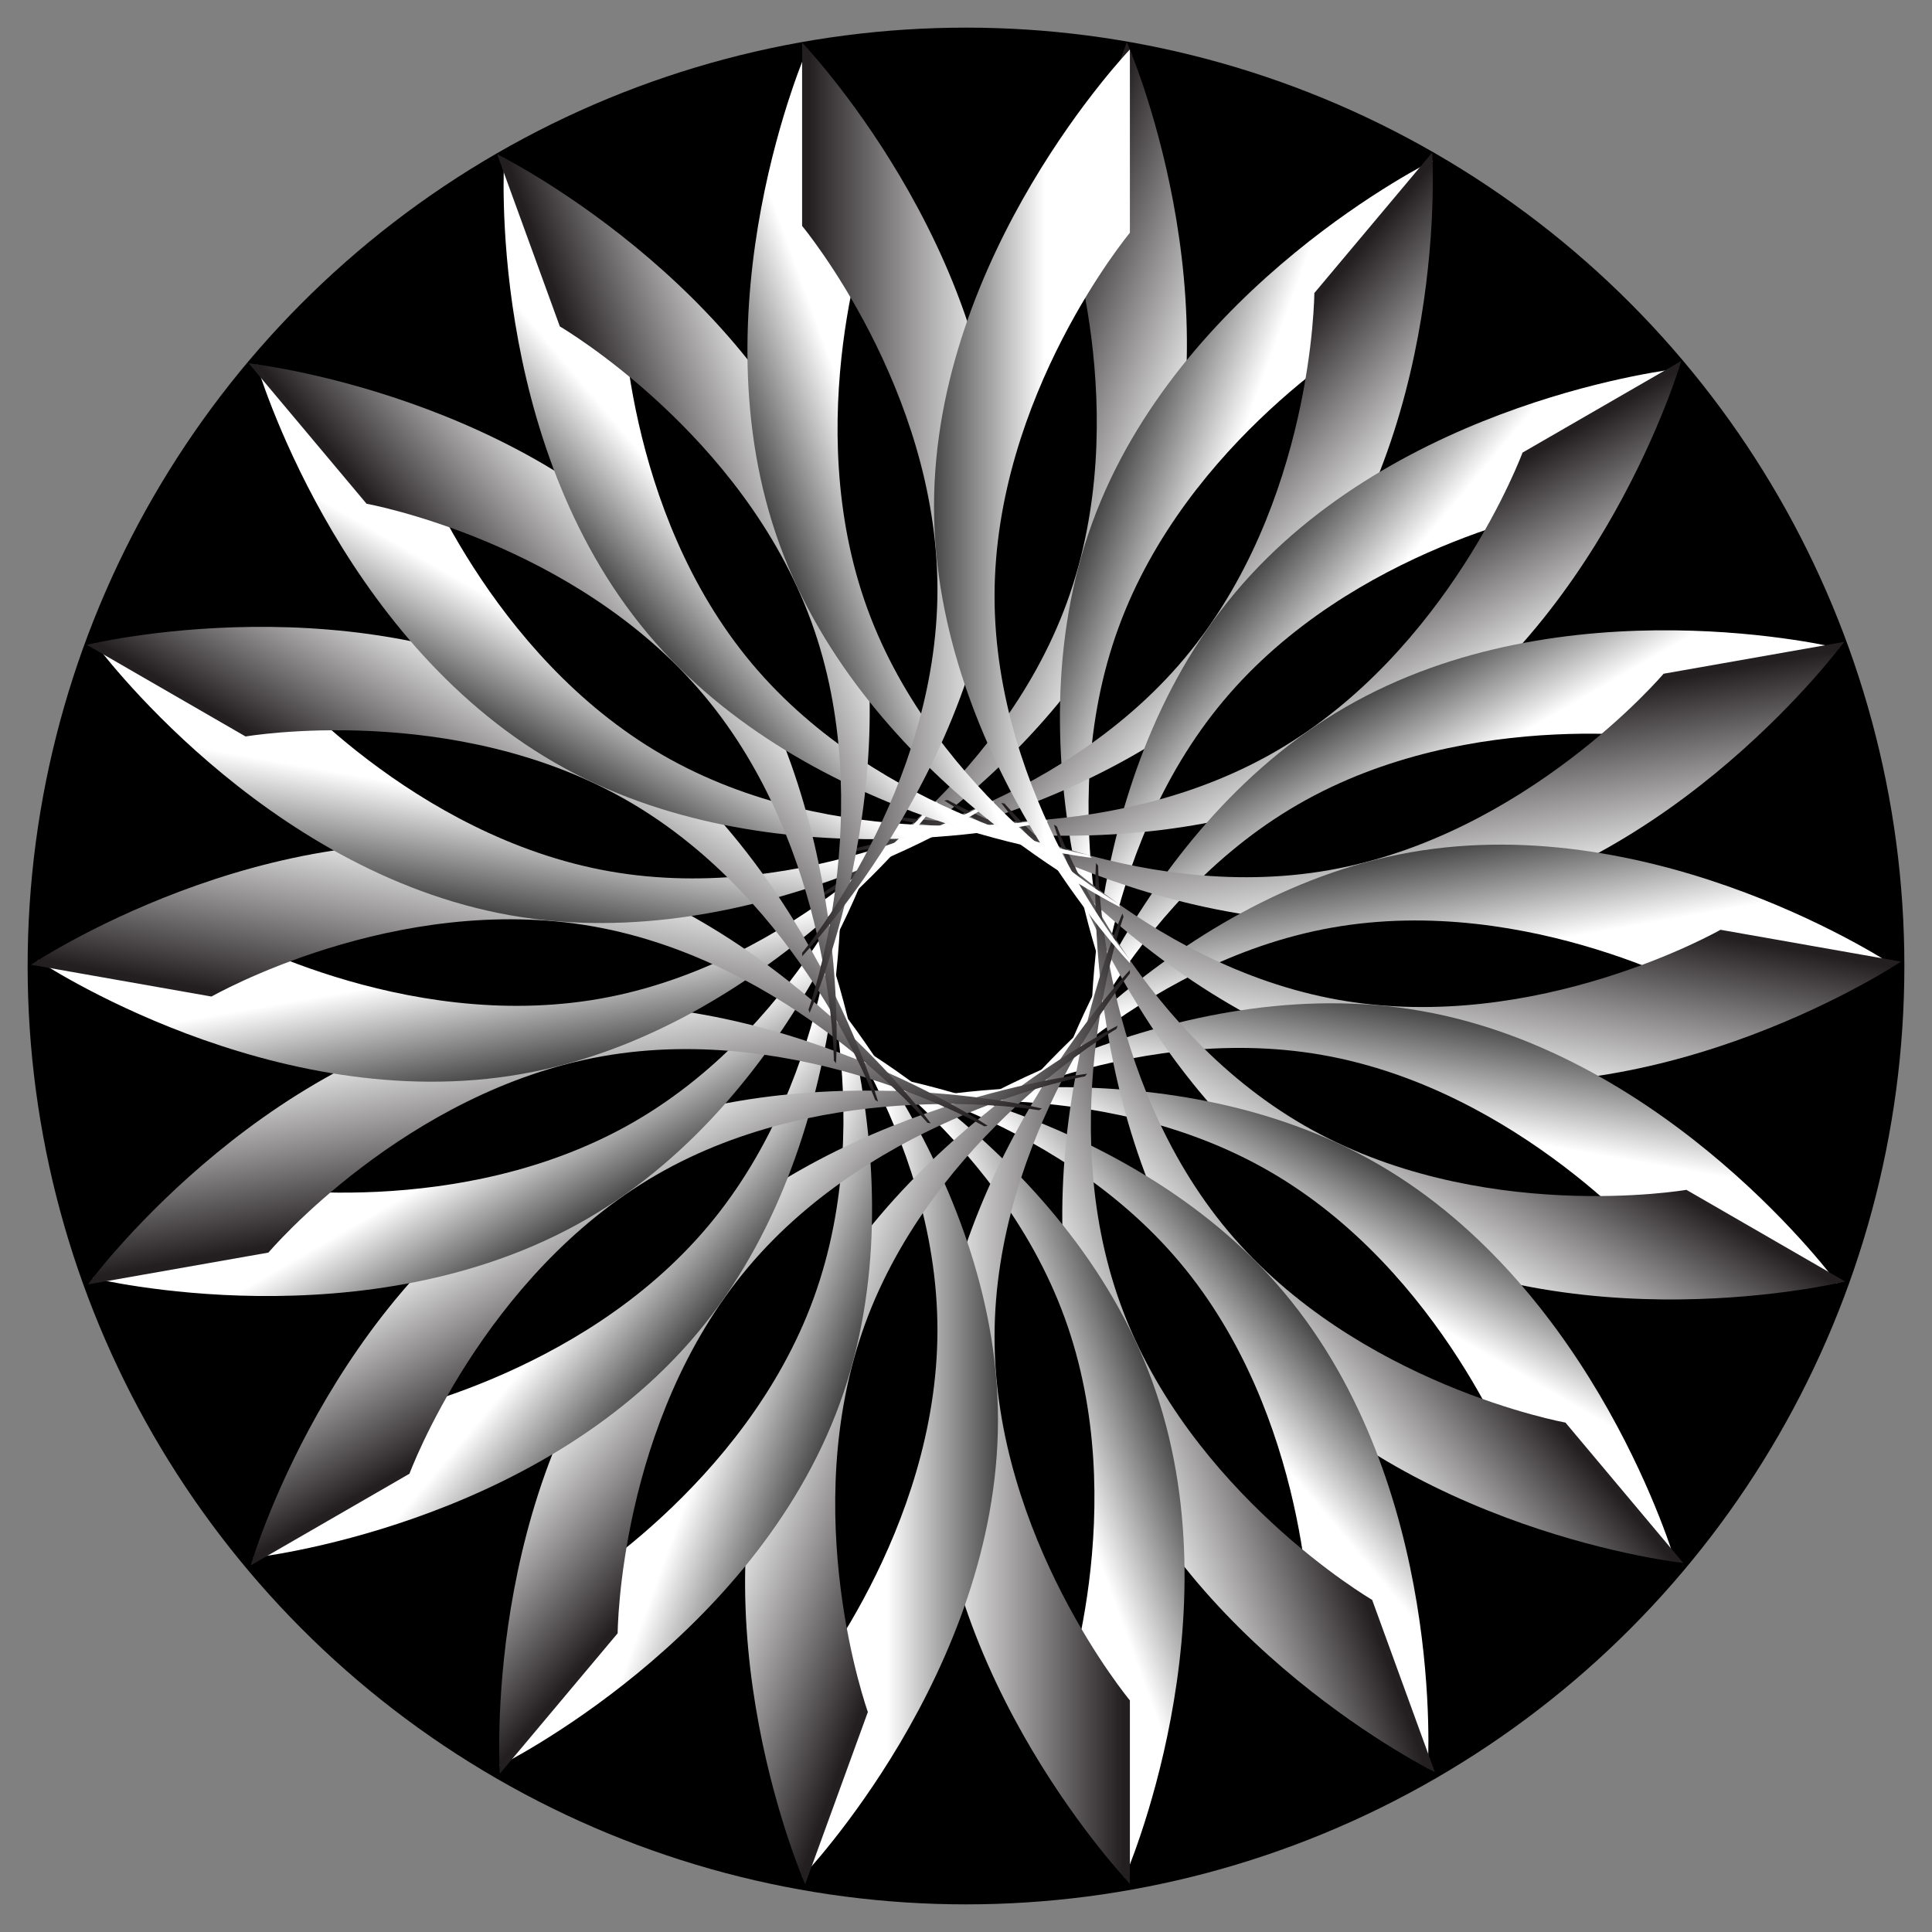
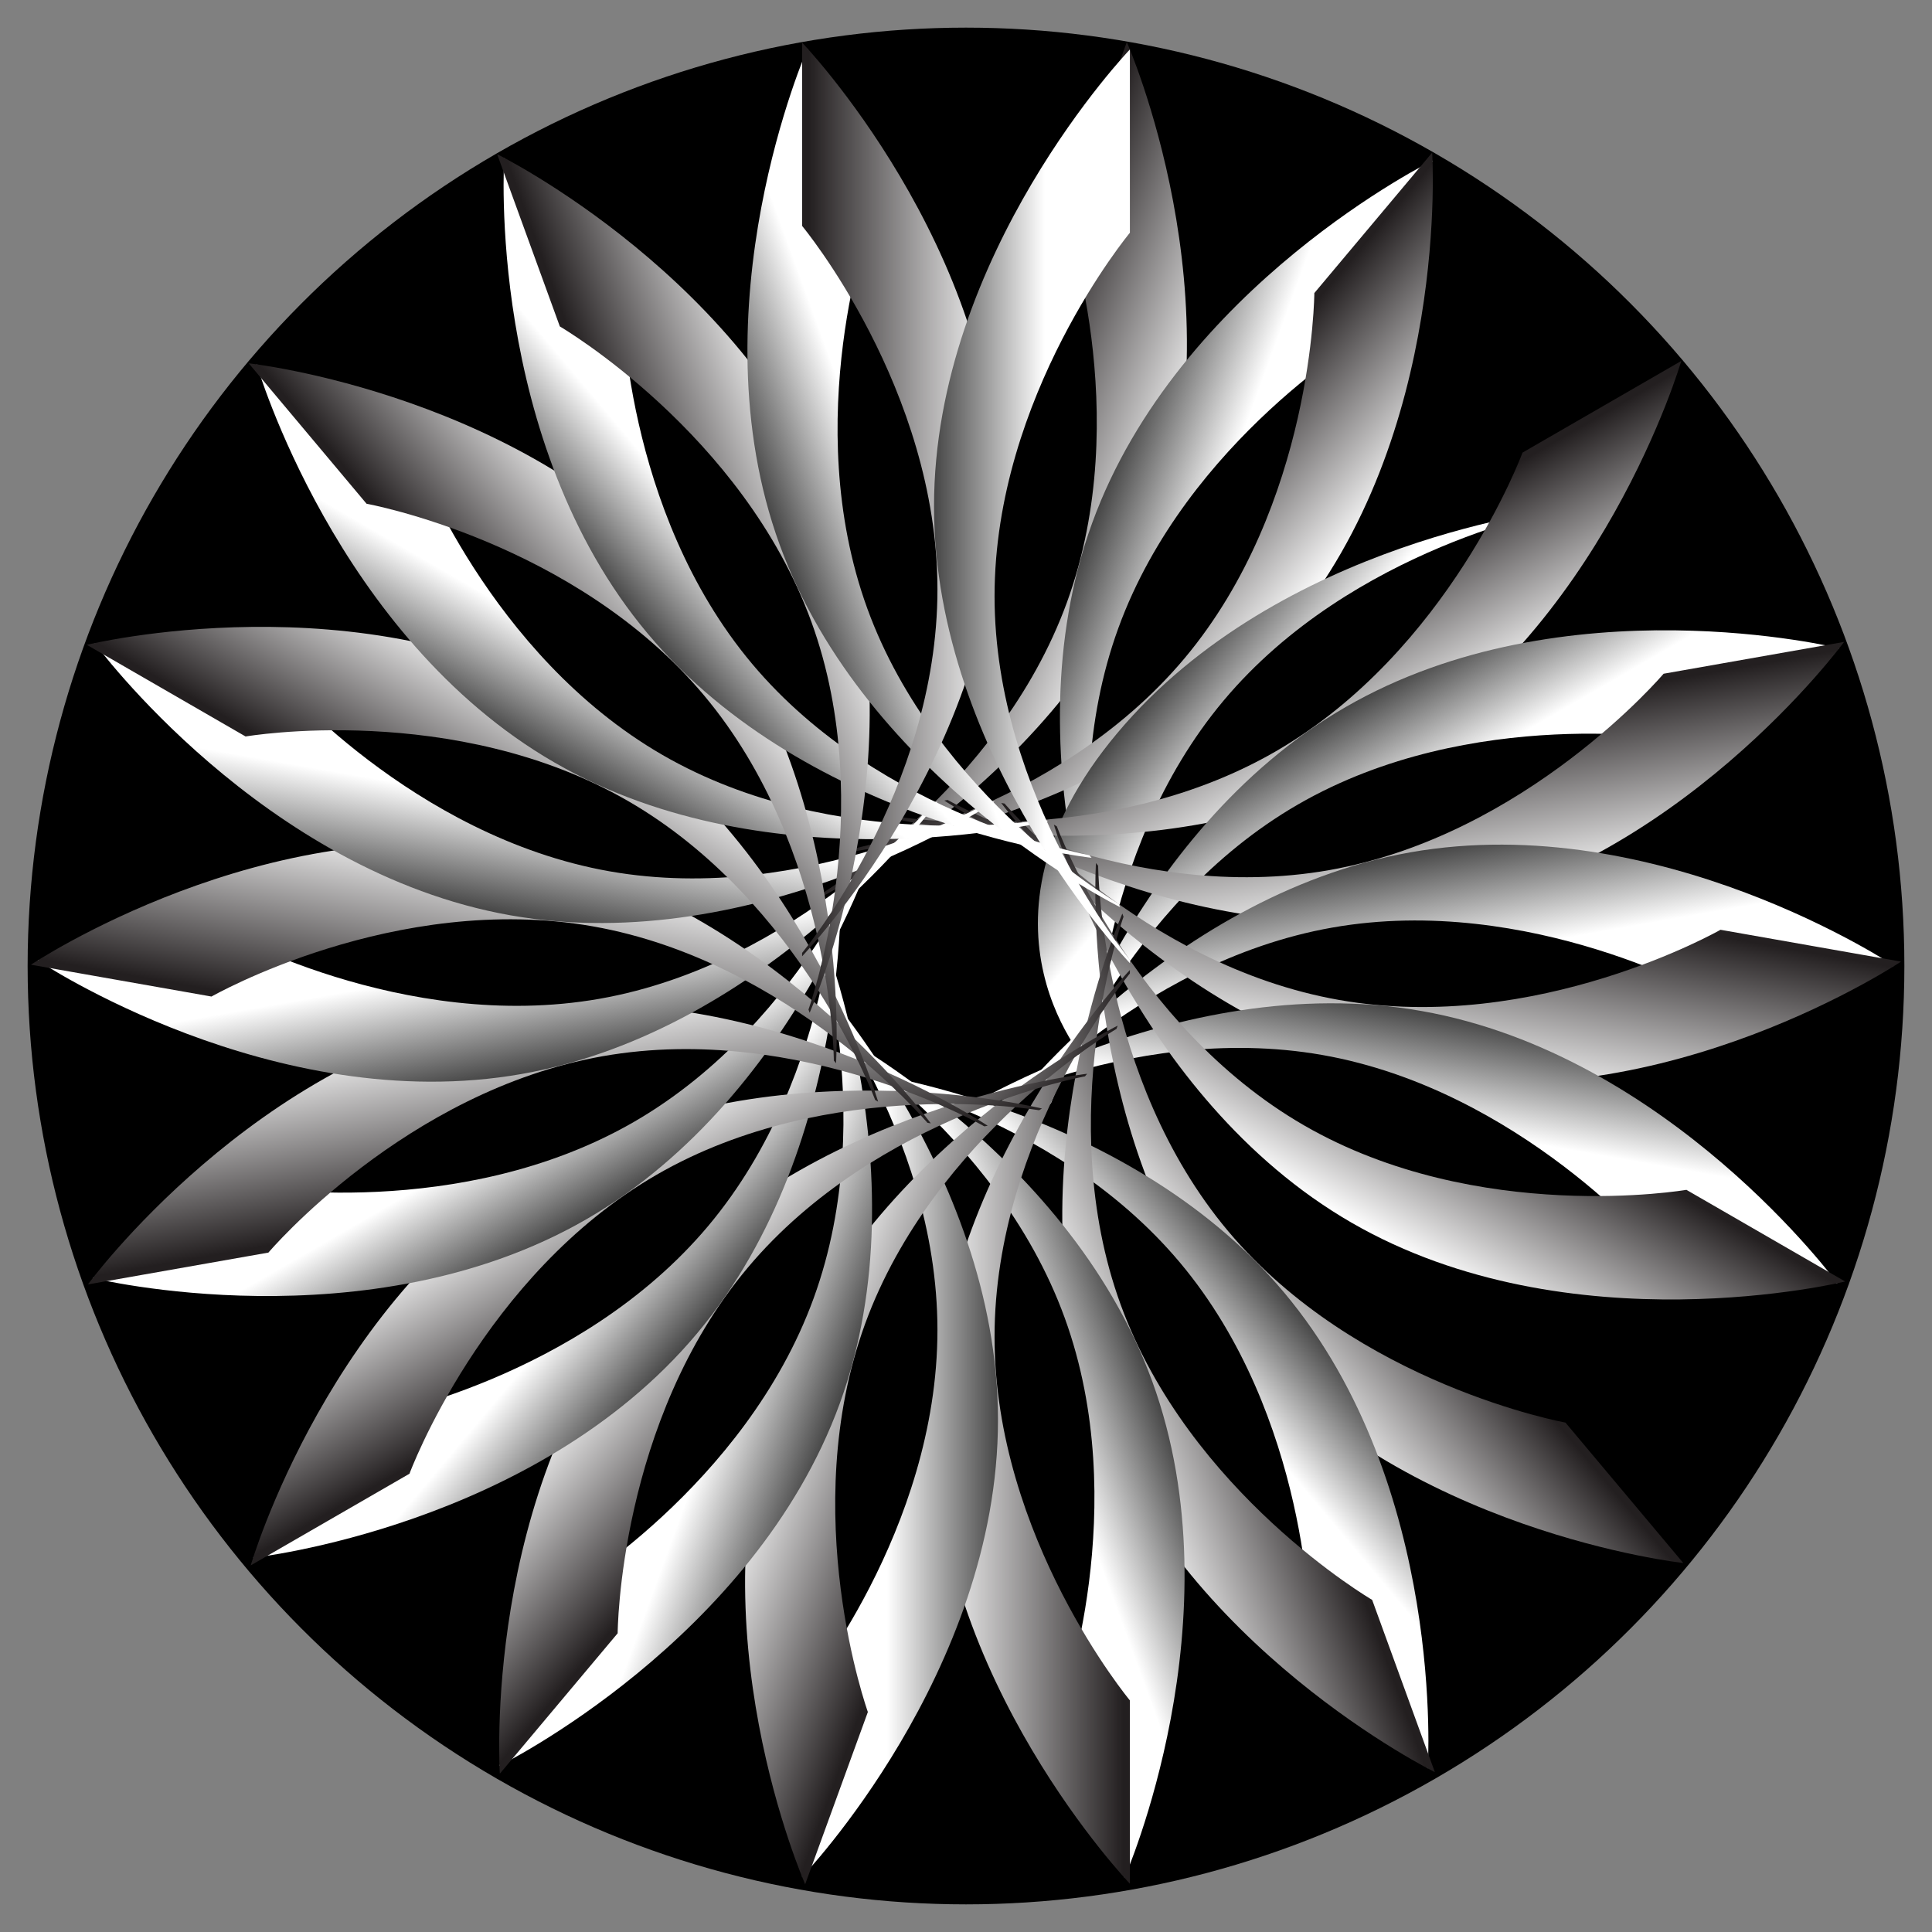
<svg xmlns="http://www.w3.org/2000/svg" version="1.1" id="Layer_1" x="0px" y="0px" viewBox="0 0 1678 1678" enable-background="new 0 0 1678 1678" xml:space="preserve">
  <rect x="0" y="0" width="1678" height="1678" fill="#808080" stroke="none" />
  <circle cx="839" cy="839" r="815" />
  <g>
    <g>
      <linearGradient id="SVGID_1_" gradientUnits="userSpaceOnUse" x1="866.775" y1="433.792" x2="696.652" y2="433.792" gradientTransform="matrix(0.94 0.342 -0.342 0.94 336.709 -236.506)">
        <stop offset="0" style="stop-color:#FFFFFF" />
        <stop offset="0.966" style="stop-color:#231F20" />
      </linearGradient>
      <path fill="url(#SVGID_1_)" d="M978.692,36.534l-54.454,149.61c0,0,62.118,173.022,2.486,336.861    C867.091,686.845,708.29,779.459,708.29,779.459l-1.018,2.796c0,0,220.624-108.75,295.574-314.675    S978.692,36.534,978.692,36.534z" />
      <linearGradient id="SVGID_2_" gradientUnits="userSpaceOnUse" x1="907.589" y1="439.744" x2="774.75" y2="439.744" gradientTransform="matrix(0.94 0.342 -0.342 0.94 336.709 -236.506)">
        <stop offset="0" style="stop-color:#FFFFFF" />
        <stop offset="1" style="stop-color:#000000" />
      </linearGradient>
      <path fill="url(#SVGID_2_)" d="M971.296,545.562c59.633-163.839,218.434-256.453,218.434-256.453l54.454-149.61    c0,0-220.623,108.75-295.574,314.675s24.154,431.046,24.154,431.046l1.018-2.796    C973.782,882.424,911.663,709.402,971.296,545.562z" />
    </g>
    <g>
      <linearGradient id="SVGID_3_" gradientUnits="userSpaceOnUse" x1="866.775" y1="433.792" x2="696.652" y2="433.792" gradientTransform="matrix(0.766 0.643 -0.643 0.766 734.003 -343.587)">
        <stop offset="0" style="stop-color:#FFFFFF" />
        <stop offset="0.966" style="stop-color:#231F20" />
      </linearGradient>
      <path fill="url(#SVGID_3_)" d="M1243.884,132.558l-102.34,121.963c0,0-0.805,183.833-112.878,317.396    S735.693,738.195,735.693,738.195l-1.913,2.28c0,0,244.513-26.733,385.374-194.605    S1243.884,132.558,1243.884,132.558z" />
      <linearGradient id="SVGID_4_" gradientUnits="userSpaceOnUse" x1="907.589" y1="439.744" x2="774.75" y2="439.744" gradientTransform="matrix(0.766 0.643 -0.643 0.766 734.003 -343.587)">
        <stop offset="0" style="stop-color:#FFFFFF" />
        <stop offset="1" style="stop-color:#000000" />
      </linearGradient>
-       <path fill="url(#SVGID_4_)" d="M1062.836,608.358C1174.908,474.795,1355.809,442.08,1355.809,442.08l102.34-121.963    c0,0-244.513,26.734-385.374,194.605S948.045,928.034,948.045,928.034l1.913-2.28    C949.958,925.754,950.763,741.921,1062.836,608.358z" />
+       <path fill="url(#SVGID_4_)" d="M1062.836,608.358C1174.908,474.795,1355.809,442.08,1355.809,442.08c0,0-244.513,26.734-385.374,194.605S948.045,928.034,948.045,928.034l1.913-2.28    C949.958,925.754,950.763,741.921,1062.836,608.358z" />
    </g>
    <g>
      <linearGradient id="SVGID_5_" gradientUnits="userSpaceOnUse" x1="866.775" y1="433.792" x2="696.652" y2="433.792" gradientTransform="matrix(0.5 0.866 -0.866 0.5 1143.96 -308.328)">
        <stop offset="0" style="stop-color:#FFFFFF" />
        <stop offset="0.966" style="stop-color:#231F20" />
      </linearGradient>
      <path fill="url(#SVGID_5_)" d="M1460.241,313.491l-137.882,79.606c0,0-63.631,172.471-214.626,259.648    S775.558,708.793,775.558,708.793l-2.577,1.488c0,0,238.91,58.507,428.692-51.063S1460.241,313.491,1460.241,313.491z" />
      <linearGradient id="SVGID_6_" gradientUnits="userSpaceOnUse" x1="907.589" y1="439.744" x2="774.75" y2="439.744" gradientTransform="matrix(0.5 0.866 -0.866 0.5 1143.96 -308.328)">
        <stop offset="0" style="stop-color:#FFFFFF" />
        <stop offset="1" style="stop-color:#000000" />
      </linearGradient>
      <path fill="url(#SVGID_6_)" d="M1127.378,698.675c150.995-87.177,332.175-56.047,332.175-56.047l137.882-79.606    c0,0-238.91-58.507-428.692,51.063S910.174,959.812,910.174,959.812l2.577-1.488    C912.751,958.323,976.383,785.852,1127.378,698.675z" />
    </g>
    <g>
      <linearGradient id="SVGID_7_" gradientUnits="userSpaceOnUse" x1="866.775" y1="433.792" x2="696.652" y2="433.792" gradientTransform="matrix(0.174 0.985 -0.985 0.174 1517.134 -134.982)">
        <stop offset="0" style="stop-color:#FFFFFF" />
        <stop offset="0.966" style="stop-color:#231F20" />
      </linearGradient>
      <path fill="url(#SVGID_7_)" d="M1601.666,557.511l-156.793,27.647c0,0-118.782,140.307-290.488,170.583    c-171.705,30.276-331.312-60.943-331.312-60.943l-2.931,0.517c0,0,204.492,136.691,420.303,98.637    C1456.258,755.899,1601.666,557.511,1601.666,557.511z" />
      <linearGradient id="SVGID_8_" gradientUnits="userSpaceOnUse" x1="907.589" y1="439.744" x2="774.75" y2="439.744" gradientTransform="matrix(0.174 0.985 -0.985 0.174 1517.134 -134.982)">
        <stop offset="0" style="stop-color:#FFFFFF" />
        <stop offset="1" style="stop-color:#000000" />
      </linearGradient>
      <path fill="url(#SVGID_8_)" d="M1157.137,805.62c171.705-30.276,331.312,60.943,331.312,60.943l156.793-27.647    c0,0-204.492-136.691-420.303-98.637C1009.127,778.332,863.718,976.72,863.718,976.72l2.931-0.517    C866.649,976.203,985.432,835.896,1157.137,805.62z" />
    </g>
    <g>
      <linearGradient id="SVGID_9_" gradientUnits="userSpaceOnUse" x1="866.775" y1="433.792" x2="696.652" y2="433.792" gradientTransform="matrix(-0.174 0.985 -0.985 -0.174 1808.516 155.543)">
        <stop offset="0" style="stop-color:#FFFFFF" />
        <stop offset="0.966" style="stop-color:#231F20" />
      </linearGradient>
      <path fill="url(#SVGID_9_)" d="M1651.103,835.186l-156.793-27.647c0,0-159.607,91.219-331.312,60.943    c-171.705-30.276-290.488-170.583-290.488-170.583l-2.931-0.517c0,0,145.408,198.387,361.22,236.441    C1446.612,971.876,1651.103,835.186,1651.103,835.186z" />
      <linearGradient id="SVGID_10_" gradientUnits="userSpaceOnUse" x1="907.589" y1="439.744" x2="774.75" y2="439.744" gradientTransform="matrix(-0.174 0.985 -0.985 -0.174 1808.516 155.543)">
        <stop offset="0" style="stop-color:#FFFFFF" />
        <stop offset="1" style="stop-color:#000000" />
      </linearGradient>
      <path fill="url(#SVGID_10_)" d="M1148.524,916.294c171.705,30.276,290.488,170.583,290.488,170.583l156.793,27.647    c0,0-145.408-198.388-361.22-236.441C1018.773,840.029,814.282,976.72,814.282,976.72l2.931,0.517    C817.212,977.237,976.819,886.017,1148.524,916.294z" />
    </g>
    <g>
      <linearGradient id="SVGID_11_" gradientUnits="userSpaceOnUse" x1="866.775" y1="433.792" x2="696.652" y2="433.792" gradientTransform="matrix(-0.5 0.866 -0.866 -0.5 1982.96 528.206)">
        <stop offset="0" style="stop-color:#FFFFFF" />
        <stop offset="0.966" style="stop-color:#231F20" />
      </linearGradient>
      <path fill="url(#SVGID_11_)" d="M1602.589,1113.023l-137.882-79.606c0,0-181.18,31.129-332.175-56.048    S917.906,717.721,917.906,717.721l-2.577-1.488c0,0,68.787,236.156,258.568,345.726    S1602.589,1113.023,1602.589,1113.023z" />
      <linearGradient id="SVGID_12_" gradientUnits="userSpaceOnUse" x1="907.589" y1="439.744" x2="774.75" y2="439.744" gradientTransform="matrix(-0.5 0.866 -0.866 -0.5 1982.96 528.206)">
        <stop offset="0" style="stop-color:#FFFFFF" />
        <stop offset="1" style="stop-color:#000000" />
      </linearGradient>
-       <path fill="url(#SVGID_12_)" d="M1102.578,1017.347c150.995,87.177,214.626,259.648,214.626,259.648l137.882,79.606    c0,0-68.787-236.156-258.568-345.726s-428.692-51.063-428.692-51.063l2.577,1.488    C770.403,961.299,951.583,930.17,1102.578,1017.347z" />
    </g>
    <g>
      <linearGradient id="SVGID_13_" gradientUnits="userSpaceOnUse" x1="866.775" y1="433.792" x2="696.652" y2="433.792" gradientTransform="matrix(-0.766 0.643 -0.643 -0.766 2019.425 938.058)">
        <stop offset="0" style="stop-color:#FFFFFF" />
        <stop offset="0.966" style="stop-color:#231F20" />
      </linearGradient>
      <path fill="url(#SVGID_13_)" d="M1461.974,1357.511l-102.34-121.963c0,0-180.901-32.715-292.973-166.278    S953.784,751.874,953.784,751.874l-1.913-2.28c0,0-16.132,245.44,124.729,413.312    S1461.974,1357.511,1461.974,1357.511z" />
      <linearGradient id="SVGID_14_" gradientUnits="userSpaceOnUse" x1="907.589" y1="439.744" x2="774.75" y2="439.744" gradientTransform="matrix(-0.766 0.643 -0.643 -0.766 2019.425 938.058)">
        <stop offset="0" style="stop-color:#FFFFFF" />
        <stop offset="1" style="stop-color:#000000" />
      </linearGradient>
      <path fill="url(#SVGID_14_)" d="M1024.841,1096.592c112.073,133.563,112.878,317.396,112.878,317.396l102.34,121.963    c0,0,16.132-245.44-124.729-413.312S729.955,928.034,729.955,928.034l1.913,2.28    C731.868,930.314,912.768,963.029,1024.841,1096.592z" />
    </g>
    <g>
      <linearGradient id="SVGID_15_" gradientUnits="userSpaceOnUse" x1="866.775" y1="433.792" x2="696.652" y2="433.792" gradientTransform="matrix(-0.94 0.342 -0.342 -0.94 1913.514 1335.664)">
        <stop offset="0" style="stop-color:#FFFFFF" />
        <stop offset="0.966" style="stop-color:#231F20" />
      </linearGradient>
      <path fill="url(#SVGID_15_)" d="M1246.22,1539.162l-54.454-149.61c0,0-158.802-92.614-218.434-256.453    c-59.633-163.839,2.486-336.861,2.486-336.861l-1.018-2.796c0,0-99.105,225.121-24.154,431.046    S1246.22,1539.162,1246.22,1539.162z" />
      <linearGradient id="SVGID_16_" gradientUnits="userSpaceOnUse" x1="907.589" y1="439.744" x2="774.75" y2="439.744" gradientTransform="matrix(-0.94 0.342 -0.342 -0.94 1913.514 1335.664)">
        <stop offset="0" style="stop-color:#FFFFFF" />
        <stop offset="1" style="stop-color:#000000" />
      </linearGradient>
      <path fill="url(#SVGID_16_)" d="M924.688,1144.47c59.633,163.839-2.486,336.861-2.486,336.861l54.454,149.61    c0,0,99.104-225.121,24.154-431.046S705.236,885.22,705.236,885.22l1.018,2.796    C706.254,888.017,865.056,980.63,924.688,1144.47z" />
    </g>
    <g>
      <linearGradient id="SVGID_17_" gradientUnits="userSpaceOnUse" x1="866.775" y1="433.792" x2="696.652" y2="433.792" gradientTransform="matrix(-1 0 0 -1 1678 1673.068)">
        <stop offset="0" style="stop-color:#FFFFFF" />
        <stop offset="0.966" style="stop-color:#231F20" />
      </linearGradient>
      <path fill="url(#SVGID_17_)" d="M981.348,1636.066v-159.212c0,0-117.549-141.342-117.549-315.696    s117.549-315.696,117.549-315.696v-2.976c0,0-170.124,177.649-170.124,396.79S981.348,1636.066,981.348,1636.066z" />
      <linearGradient id="SVGID_18_" gradientUnits="userSpaceOnUse" x1="907.589" y1="439.744" x2="774.75" y2="439.744" gradientTransform="matrix(-1 0 0 -1 1678 1673.068)">
        <stop offset="0" style="stop-color:#FFFFFF" />
        <stop offset="1" style="stop-color:#000000" />
      </linearGradient>
      <path fill="url(#SVGID_18_)" d="M814.201,1155.206c0,174.354-117.549,315.696-117.549,315.696v159.212    c0,0,170.124-177.649,170.124-396.79S696.652,836.534,696.652,836.534v2.976    C696.652,839.51,814.201,980.852,814.201,1155.206z" />
    </g>
    <g>
      <linearGradient id="SVGID_19_" gradientUnits="userSpaceOnUse" x1="866.775" y1="433.792" x2="696.652" y2="433.792" gradientTransform="matrix(-0.94 -0.342 0.342 -0.94 1341.291 1909.574)">
        <stop offset="0" style="stop-color:#FFFFFF" />
        <stop offset="0.966" style="stop-color:#231F20" />
      </linearGradient>
      <path fill="url(#SVGID_19_)" d="M699.308,1636.534l54.454-149.61c0,0-62.118-173.022-2.486-336.861    c59.633-163.839,218.434-256.453,218.434-256.453l1.018-2.796c0,0-220.624,108.75-295.574,314.675    S699.308,1636.534,699.308,1636.534z" />
      <linearGradient id="SVGID_20_" gradientUnits="userSpaceOnUse" x1="907.589" y1="439.744" x2="774.75" y2="439.744" gradientTransform="matrix(-0.94 -0.342 0.342 -0.94 1341.291 1909.574)">
        <stop offset="0" style="stop-color:#FFFFFF" />
        <stop offset="1" style="stop-color:#000000" />
      </linearGradient>
      <path fill="url(#SVGID_20_)" d="M706.704,1127.506c-59.633,163.839-218.434,256.453-218.434,256.453l-54.454,149.61    c0,0,220.623-108.75,295.574-314.675s-24.154-431.046-24.154-431.046l-1.018,2.796    C704.218,790.645,766.337,963.667,706.704,1127.506z" />
    </g>
    <g>
      <linearGradient id="SVGID_21_" gradientUnits="userSpaceOnUse" x1="866.775" y1="433.792" x2="696.652" y2="433.792" gradientTransform="matrix(-0.766 -0.643 0.643 -0.766 943.997 2016.655)">
        <stop offset="0" style="stop-color:#FFFFFF" />
        <stop offset="0.966" style="stop-color:#231F20" />
      </linearGradient>
      <path fill="url(#SVGID_21_)" d="M434.116,1540.511l102.34-121.963c0,0,0.805-183.833,112.878-317.396    S942.307,934.873,942.307,934.873l1.913-2.28c0,0-244.513,26.733-385.374,194.605S434.116,1540.511,434.116,1540.511z    " />
      <linearGradient id="SVGID_22_" gradientUnits="userSpaceOnUse" x1="907.589" y1="439.744" x2="774.75" y2="439.744" gradientTransform="matrix(-0.766 -0.643 0.643 -0.766 943.997 2016.655)">
        <stop offset="0" style="stop-color:#FFFFFF" />
        <stop offset="1" style="stop-color:#000000" />
      </linearGradient>
      <path fill="url(#SVGID_22_)" d="M615.164,1064.71c-112.073,133.563-292.973,166.278-292.973,166.278l-102.339,121.963    c0,0,244.513-26.733,385.374-194.605s124.729-413.312,124.729-413.312l-1.913,2.28    C728.042,747.314,727.237,931.147,615.164,1064.71z" />
    </g>
    <g>
      <linearGradient id="SVGID_23_" gradientUnits="userSpaceOnUse" x1="866.775" y1="433.792" x2="696.652" y2="433.792" gradientTransform="matrix(-0.5 -0.866 0.866 -0.5 534.04 1981.397)">
        <stop offset="0" style="stop-color:#FFFFFF" />
        <stop offset="0.966" style="stop-color:#231F20" />
      </linearGradient>
      <path fill="url(#SVGID_23_)" d="M217.76,1359.577l137.882-79.606c0,0,63.631-172.471,214.626-259.648    s332.175-56.047,332.175-56.047l2.577-1.488c0,0-238.91-58.507-428.692,51.063    C286.546,1123.421,217.76,1359.577,217.76,1359.577z" />
      <linearGradient id="SVGID_24_" gradientUnits="userSpaceOnUse" x1="907.589" y1="439.744" x2="774.75" y2="439.744" gradientTransform="matrix(-0.5 -0.866 0.866 -0.5 534.04 1981.397)">
        <stop offset="0" style="stop-color:#FFFFFF" />
        <stop offset="1" style="stop-color:#000000" />
      </linearGradient>
      <path fill="url(#SVGID_24_)" d="M550.622,974.393c-150.995,87.177-332.175,56.047-332.175,56.047l-137.882,79.606    c0,0,238.91,58.507,428.692-51.063c189.782-109.571,258.568-345.726,258.568-345.726l-2.577,1.488    C765.249,714.745,701.617,887.216,550.622,974.393z" />
    </g>
    <g>
      <linearGradient id="SVGID_25_" gradientUnits="userSpaceOnUse" x1="866.775" y1="433.792" x2="696.652" y2="433.792" gradientTransform="matrix(-0.174 -0.985 0.985 -0.174 160.865 1808.051)">
        <stop offset="0" style="stop-color:#FFFFFF" />
        <stop offset="0.966" style="stop-color:#231F20" />
      </linearGradient>
      <path fill="url(#SVGID_25_)" d="M76.334,1115.557l156.793-27.647c0,0,118.782-140.307,290.488-170.583    c171.705-30.276,331.312,60.943,331.312,60.943l2.931-0.517c0,0-204.492-136.691-420.303-98.637    S76.334,1115.557,76.334,1115.557z" />
      <linearGradient id="SVGID_26_" gradientUnits="userSpaceOnUse" x1="907.589" y1="439.744" x2="774.75" y2="439.744" gradientTransform="matrix(-0.174 -0.985 0.985 -0.174 160.865 1808.051)">
        <stop offset="0" style="stop-color:#FFFFFF" />
        <stop offset="1" style="stop-color:#000000" />
      </linearGradient>
      <path fill="url(#SVGID_26_)" d="M520.863,867.448c-171.705,30.276-331.312-60.943-331.312-60.943L32.758,834.152    c0,0,204.492,136.691,420.303,98.637c215.812-38.053,361.22-236.441,361.22-236.441l-2.931,0.517    C811.351,696.865,692.568,837.172,520.863,867.448z" />
    </g>
    <g>
      <linearGradient id="SVGID_27_" gradientUnits="userSpaceOnUse" x1="866.775" y1="433.792" x2="696.652" y2="433.792" gradientTransform="matrix(0.174 -0.985 0.985 0.174 -130.516 1517.525)">
        <stop offset="0" style="stop-color:#FFFFFF" />
        <stop offset="0.966" style="stop-color:#231F20" />
      </linearGradient>
      <path fill="url(#SVGID_27_)" d="M26.896,837.883l156.793,27.647c0,0,159.607-91.219,331.312-60.943    c171.705,30.276,290.488,170.583,290.488,170.583l2.931,0.517c0,0-145.408-198.387-361.22-236.441    S26.896,837.883,26.896,837.883z" />
      <linearGradient id="SVGID_28_" gradientUnits="userSpaceOnUse" x1="907.589" y1="439.744" x2="774.75" y2="439.744" gradientTransform="matrix(0.174 -0.985 0.985 0.174 -130.516 1517.525)">
        <stop offset="0" style="stop-color:#FFFFFF" />
        <stop offset="1" style="stop-color:#000000" />
      </linearGradient>
      <path fill="url(#SVGID_28_)" d="M529.476,756.775c-171.705-30.276-290.488-170.583-290.488-170.583L82.195,558.545    c0,0,145.408,198.387,361.22,236.441s420.303-98.637,420.303-98.637l-2.931-0.517    C860.788,695.832,701.181,787.051,529.476,756.775z" />
    </g>
    <g>
      <linearGradient id="SVGID_29_" gradientUnits="userSpaceOnUse" x1="866.775" y1="433.792" x2="696.652" y2="433.792" gradientTransform="matrix(0.5 -0.866 0.866 0.5 -304.96 1144.862)">
        <stop offset="0" style="stop-color:#FFFFFF" />
        <stop offset="0.966" style="stop-color:#231F20" />
      </linearGradient>
      <path fill="url(#SVGID_29_)" d="M75.411,560.046l137.882,79.606c0,0,181.18-31.13,332.175,56.047    s214.626,259.648,214.626,259.648l2.577,1.488c0,0-68.787-236.156-258.568-345.726S75.411,560.046,75.411,560.046z" />
      <linearGradient id="SVGID_30_" gradientUnits="userSpaceOnUse" x1="907.589" y1="439.744" x2="774.75" y2="439.744" gradientTransform="matrix(0.5 -0.866 0.866 0.5 -304.96 1144.862)">
        <stop offset="0" style="stop-color:#FFFFFF" />
        <stop offset="1" style="stop-color:#000000" />
      </linearGradient>
      <path fill="url(#SVGID_30_)" d="M575.422,655.721c-150.995-87.177-214.626-259.648-214.626-259.648l-137.882-79.606    c0,0,68.787,236.156,258.568,345.726s428.692,51.063,428.692,51.063l-2.577-1.488    C907.597,711.769,726.417,742.898,575.422,655.721z" />
    </g>
    <g>
      <linearGradient id="SVGID_31_" gradientUnits="userSpaceOnUse" x1="866.775" y1="433.792" x2="696.652" y2="433.792" gradientTransform="matrix(0.766 -0.643 0.643 0.766 -341.425 735.011)">
        <stop offset="0" style="stop-color:#FFFFFF" />
        <stop offset="0.966" style="stop-color:#231F20" />
      </linearGradient>
      <path fill="url(#SVGID_31_)" d="M216.026,315.557l102.339,121.963c0,0,180.901,32.715,292.973,166.278    s112.878,317.396,112.878,317.396l1.913,2.28c0,0,16.132-245.44-124.729-413.312S216.026,315.557,216.026,315.557    z" />
      <linearGradient id="SVGID_32_" gradientUnits="userSpaceOnUse" x1="907.589" y1="439.744" x2="774.75" y2="439.744" gradientTransform="matrix(0.766 -0.643 0.643 0.766 -341.425 735.011)">
        <stop offset="0" style="stop-color:#FFFFFF" />
        <stop offset="1" style="stop-color:#000000" />
      </linearGradient>
      <path fill="url(#SVGID_32_)" d="M653.159,576.477c-112.073-133.563-112.878-317.396-112.878-317.396L437.942,137.117    c0,0-16.132,245.44,124.729,413.312s385.374,194.605,385.374,194.605l-1.913-2.28    C946.132,742.755,765.232,710.04,653.159,576.477z" />
    </g>
    <g>
      <linearGradient id="SVGID_33_" gradientUnits="userSpaceOnUse" x1="866.775" y1="433.792" x2="696.652" y2="433.792" gradientTransform="matrix(0.94 -0.342 0.342 0.94 -235.514 337.404)">
        <stop offset="0" style="stop-color:#FFFFFF" />
        <stop offset="0.966" style="stop-color:#231F20" />
      </linearGradient>
      <path fill="url(#SVGID_33_)" d="M431.78,133.906l54.454,149.61c0,0,158.802,92.614,218.434,256.453    c59.633,163.839-2.486,336.861-2.486,336.861l1.018,2.796c0,0,99.105-225.121,24.154-431.046    S431.78,133.906,431.78,133.906z" />
      <linearGradient id="SVGID_34_" gradientUnits="userSpaceOnUse" x1="907.589" y1="439.744" x2="774.75" y2="439.744" gradientTransform="matrix(0.94 -0.342 0.342 0.94 -235.514 337.404)">
        <stop offset="0" style="stop-color:#FFFFFF" />
        <stop offset="1" style="stop-color:#000000" />
      </linearGradient>
      <path fill="url(#SVGID_34_)" d="M753.312,528.599c-59.633-163.839,2.486-336.861,2.486-336.861L701.343,42.127    c0,0-99.105,225.121-24.154,431.046s295.574,314.675,295.574,314.675l-1.018-2.796    C971.746,785.052,812.944,692.438,753.312,528.599z" />
    </g>
    <g>
      <linearGradient id="SVGID_35_" gradientUnits="userSpaceOnUse" x1="866.775" y1="433.792" x2="696.652" y2="433.792">
        <stop offset="0" style="stop-color:#FFFFFF" />
        <stop offset="0.966" style="stop-color:#231F20" />
      </linearGradient>
      <path fill="url(#SVGID_35_)" d="M696.652,37.002v159.212c0,0,117.549,141.342,117.549,315.696    s-117.549,315.696-117.549,315.696v2.976c0,0,170.124-177.649,170.124-396.79S696.652,37.002,696.652,37.002z" />
      <linearGradient id="SVGID_36_" gradientUnits="userSpaceOnUse" x1="907.589" y1="439.744" x2="774.75" y2="439.744">
        <stop offset="0" style="stop-color:#FFFFFF" />
        <stop offset="1" style="stop-color:#000000" />
      </linearGradient>
      <path fill="url(#SVGID_36_)" d="M863.799,517.862c0-174.354,117.549-315.696,117.549-315.696V42.954    c0,0-170.124,177.649-170.124,396.79s170.124,396.79,170.124,396.79v-2.976    C981.348,833.558,863.799,692.216,863.799,517.862z" />
    </g>
  </g>
</svg>